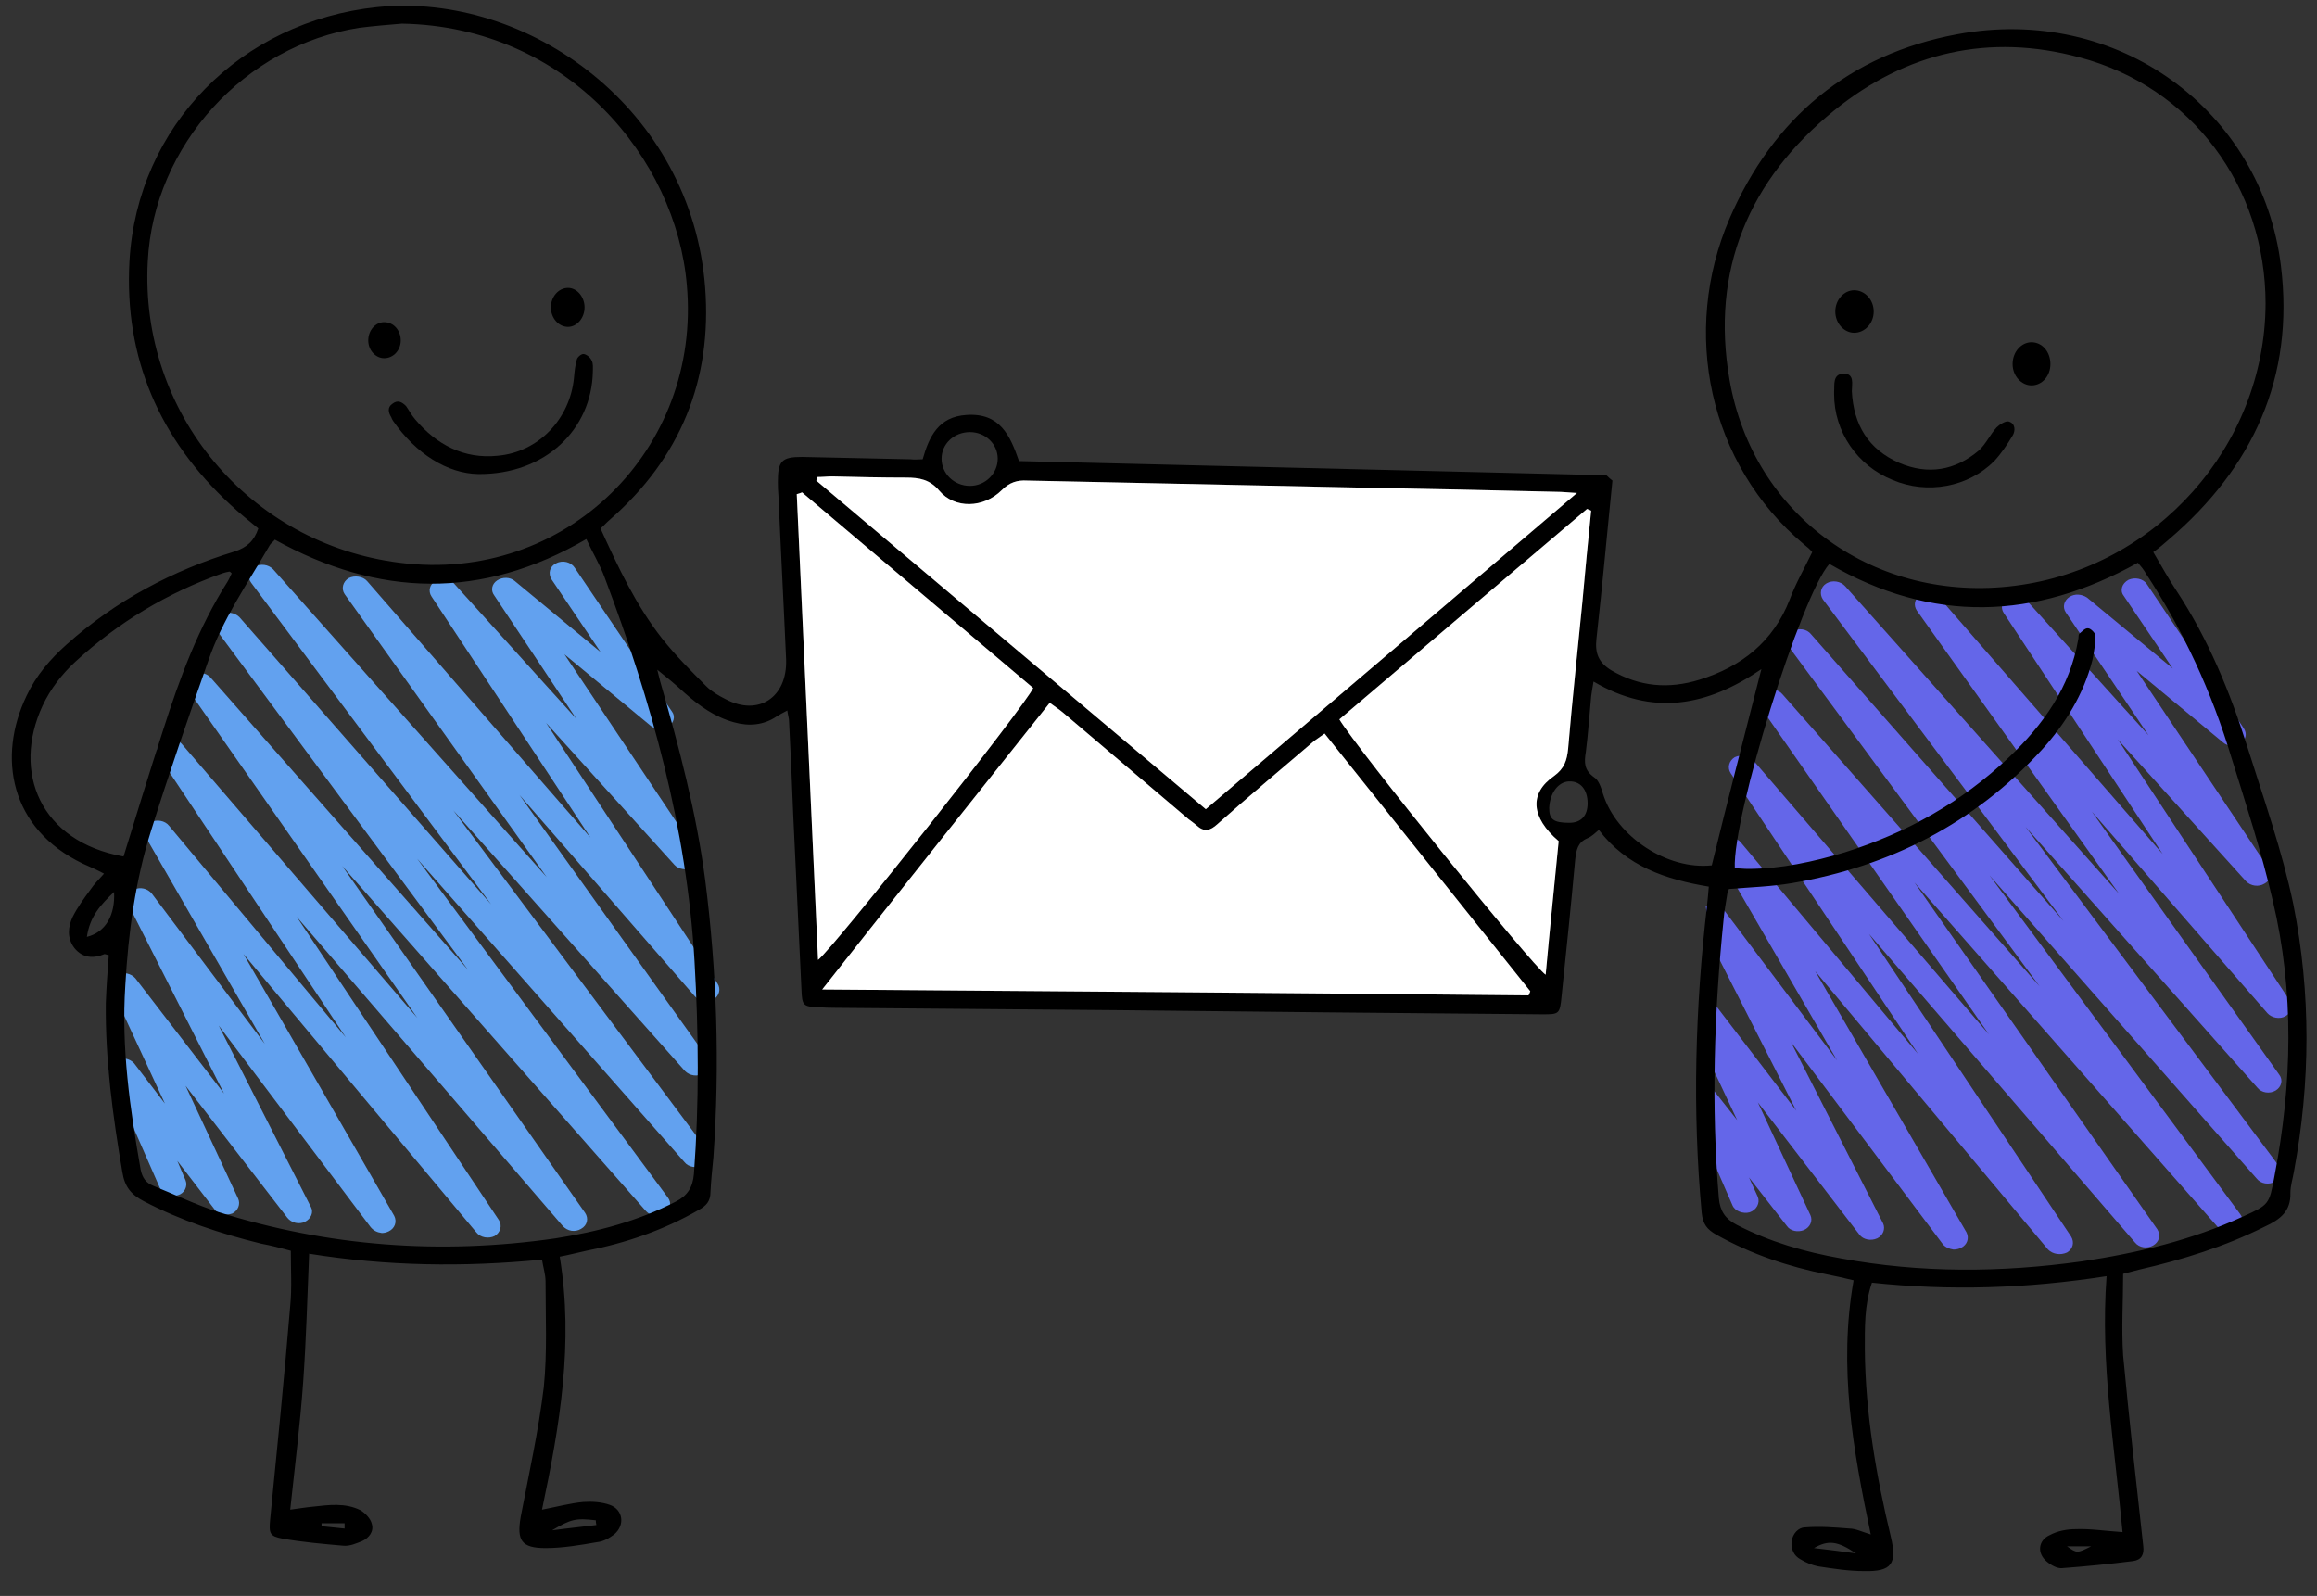
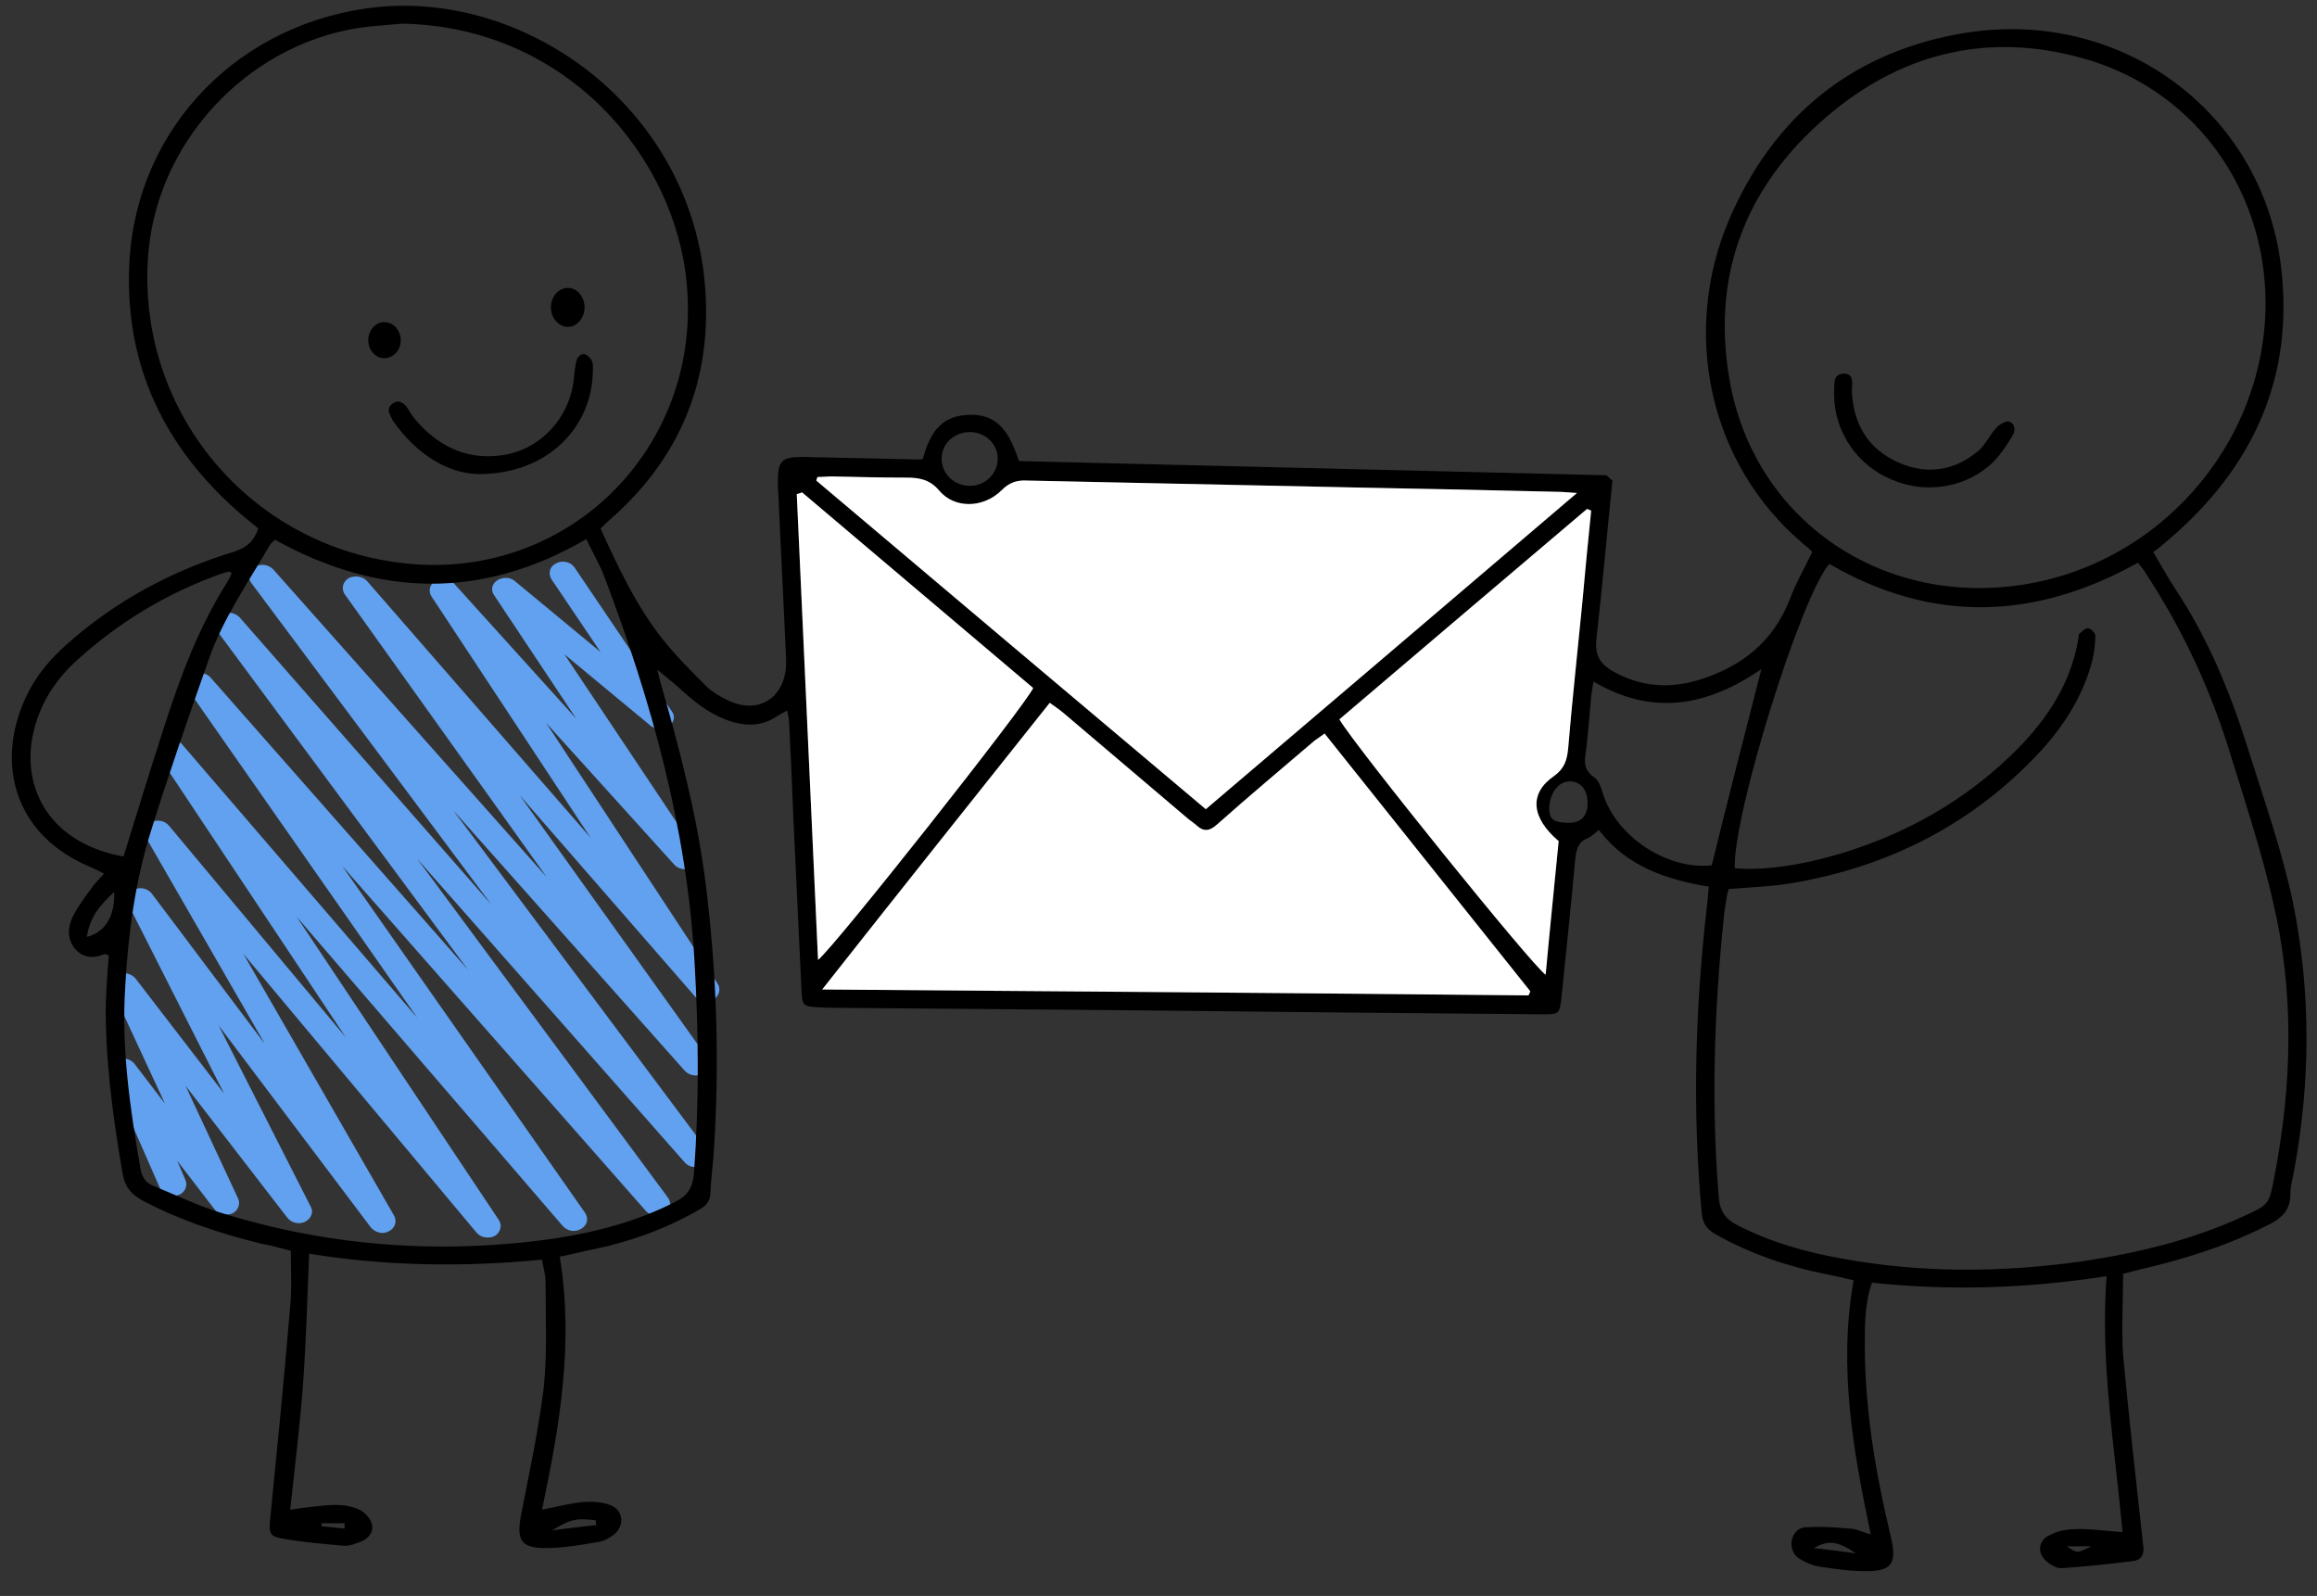
<svg xmlns="http://www.w3.org/2000/svg" version="1.2" viewBox="4 49 392 270" width="392" height="270">
  <rect x="4" y="49" width="392" height="270" fill="#333333" stroke="none" />
  <title>New Project</title>
  <style>
		.s1 {
			fill: #6466E9
		}

		.s0 {
			fill: #62A1EF
		}

		.s2 {
			fill: #000000
		}

		.s3 {
			fill: #ffffff
		}
	</style>
  <g id="&lt;Group&gt;">
    <g id="&lt;Group&gt;">
      <path id="&lt;Path&gt;" fill-rule="evenodd" class="s0" d="m68.6 257.6c-0.8-0.1-1.4-0.4-1.9-1l-25.7-34.1 15.6 30.7c0.5 0.9 0 2-1 2.5-1 0.5-2.3 0.2-3-0.7l-17.2-22.3 8.9 19.1c0.4 0.9 0 2-1 2.5-1.1 0.4-2.4 0.1-3-0.7l-6.3-8.2 1.4 3.3c0.4 1-0.2 2.2-1.3 2.5-1.2 0.4-2.5-0.1-3-1.1l-8.5-19.4c-0.4-0.9 0.1-2 1.1-2.4 1-0.5 2.3-0.2 3 0.6l5.2 6.8-9-19.4c-0.5-0.9 0-2 1-2.5 1-0.4 2.3-0.1 3 0.7l15 19.5-16.2-32c-0.5-0.9-0.1-2 1-2.5 1-0.5 2.3-0.2 3 0.7l19.1 25.4-20.1-34.9c-0.6-0.9-0.2-2 0.8-2.6 1-0.5 2.4-0.3 3.1 0.6l29.9 35.8-31.6-47.5c-0.6-0.9-0.3-2.1 0.7-2.7 1-0.5 2.3-0.3 3.1 0.5l39.9 46.4-38.7-55.4c-0.7-0.9-0.4-2 0.6-2.6 1-0.6 2.4-0.4 3.1 0.4l43.6 49.5-42.5-57.4c-0.6-0.9-0.4-2.1 0.6-2.7 1-0.6 2.4-0.4 3.2 0.4l42.6 48.6-40.6-54.4c-0.7-0.9-0.4-2.1 0.6-2.7 1-0.6 2.3-0.4 3.1 0.4l46.3 52.1-34.2-47.9c-0.6-0.9-0.3-2.1 0.7-2.7 1-0.5 2.4-0.3 3.1 0.5l37.8 43.4-26.9-40.8c-0.6-0.9-0.3-2.1 0.7-2.6 1-0.6 2.4-0.4 3.1 0.4l20.7 22.9-13.9-20.9c-0.6-0.8-0.4-1.9 0.5-2.5 0.9-0.6 2.2-0.6 3 0.1l14.5 12-8.3-12.3c-0.6-1-0.3-2.2 0.8-2.7 1.1-0.6 2.5-0.2 3.1 0.7l16.5 24.4c0.6 0.8 0.3 1.9-0.6 2.5-0.9 0.6-2.1 0.6-3-0.1l-14.6-12.1 22.3 33.4c0.6 0.9 0.3 2-0.6 2.6-1 0.6-2.4 0.4-3.1-0.4l-21.7-24 29 44.1c0.6 0.9 0.3 2.1-0.7 2.7-1 0.5-2.3 0.3-3.1-0.5l-29.7-34.1 31.8 44.5c0.6 0.9 0.3 2.1-0.7 2.6-1 0.6-2.3 0.4-3.1-0.4l-39.2-44.1 42.8 57.3c0.7 0.9 0.4 2-0.6 2.7-1 0.6-2.4 0.4-3.1-0.5l-45.2-51.3 42.4 57.3c0.7 0.9 0.4 2.1-0.6 2.7-1 0.6-2.4 0.4-3.1-0.4l-51.4-58.4 41.1 58.7c0.6 0.9 0.4 2.1-0.7 2.7-1 0.6-2.3 0.4-3.1-0.5l-45-52.3 34.2 51.3c0.6 0.9 0.3 2.1-0.7 2.7-1 0.5-2.4 0.3-3.1-0.6l-39.4-47.1 25.5 44.3c0.5 1 0.1 2.1-0.9 2.6q-0.6 0.3-1.2 0.3z" />
    </g>
    <g id="&lt;Group&gt;">
-       <path id="&lt;Path&gt;" fill-rule="evenodd" class="s1" d="m391.4 218.3l-29.1-44.2 21.7 24c0.8 0.8 2.1 1 3.1 0.4 1-0.5 1.3-1.7 0.7-2.6l-22.3-33.4 14.6 12.1c0.8 0.7 2.1 0.8 3 0.1 0.9-0.6 1.1-1.6 0.5-2.5l-16.4-24.4c-0.6-0.9-2-1.2-3.1-0.7-1.1 0.6-1.5 1.8-0.8 2.7l8.3 12.3-14.5-12c-0.9-0.6-2.1-0.7-3-0.1-0.9 0.6-1.2 1.7-0.6 2.6l14 20.8-20.7-22.9c-0.8-0.8-2.1-1-3.1-0.4-1 0.5-1.3 1.7-0.7 2.6l26.9 40.8-37.8-43.4c-0.8-0.8-2.1-1-3.2-0.4-1 0.6-1.2 1.7-0.6 2.6l34.2 47.9-46.3-52c-0.8-0.9-2.2-1.1-3.2-0.5-1 0.6-1.2 1.8-0.6 2.7l40.7 54.4-42.7-48.5c-0.7-0.9-2.1-1.1-3.1-0.5-1 0.6-1.3 1.8-0.6 2.7l42.4 57.4-43.5-49.4c-0.7-0.9-2.1-1.1-3.1-0.5-1 0.6-1.3 1.7-0.6 2.7l38.6 55.3-39.9-46.4c-0.7-0.8-2-1-3.1-0.5-1 0.6-1.3 1.8-0.7 2.7l31.7 47.5-30-35.8c-0.7-0.8-2-1.1-3-0.6-1 0.6-1.4 1.7-0.9 2.6l20.2 34.9-19.1-25.4c-0.7-0.9-2-1.2-3.1-0.7q0 0 0 0.1 0.4 2.1 0.1 4.6l15.2 29.9-15-19.6c-0.3-0.4-0.8-0.6-1.3-0.7-0.1 2.7-0.1 5.5-0.1 8.3l6.4 13.6-5.3-6.7c-0.2-0.3-0.5-0.5-0.9-0.7 0.2 3 0.3 5.9 0.3 8.8q0 0.7 0 1.3l5.1 11.7c0.4 1 1.8 1.5 2.9 1.2 1.2-0.4 1.8-1.6 1.4-2.6l-1.5-3.3 6.4 8.2c0.6 0.9 1.9 1.1 2.9 0.7 1.1-0.5 1.5-1.6 1.1-2.5l-8.9-19.1 17.2 22.4c0.6 0.8 1.9 1.1 3 0.6 1-0.5 1.4-1.6 1-2.5l-15.6-30.7 25.7 34.2c0.4 0.5 1.1 0.8 1.8 0.9q0.7 0 1.3-0.3c1-0.5 1.4-1.6 0.9-2.6l-25.6-44.2 39.4 47.1c0.8 0.8 2.1 1 3.2 0.5 1-0.6 1.3-1.7 0.7-2.7l-34.2-51.2 45 52.2c0.7 0.9 2.1 1.1 3.1 0.5 1-0.6 1.3-1.7 0.7-2.7l-41.1-58.7 51.4 58.4c0.7 0.8 2.1 1 3.1 0.4 1-0.6 1.3-1.8 0.6-2.7l-42.4-57.3 45.2 51.3c0.7 0.9 2.1 1.1 3.1 0.5 1-0.6 1.3-1.8 0.6-2.7l-42.8-57.3 39.2 44.1c0.7 0.9 2.1 1.1 3.1 0.5 1-0.6 1.3-1.8 0.6-2.7l-31.7-44.5 29.7 34.1c0.7 0.8 2.1 1.1 3.1 0.5 1-0.6 1.3-1.7 0.7-2.6z" />
-     </g>
+       </g>
    <path id="&lt;Compound Path&gt;" fill-rule="evenodd" class="s2" d="m276.8 130.3c-0.9 8.8-1.7 17.8-2.7 26.7-0.3 2.6 0.4 4.1 2.5 5.4 4.8 2.8 9.7 3.2 14.9 1.6 7.1-2.2 12.5-6.4 15.3-13.6 1-2.7 2.5-5.3 3.8-8-0.4-0.5-0.9-0.9-1.4-1.3-16.2-13.6-20.8-36-12.6-55.1 7.4-17.1 20.3-27.8 38.5-31.2 27.2-5.1 51.6 12.9 54.8 39.2 2.3 18.8-4.7 34.1-19 46.3-0.8 0.7-1.6 1.4-2.6 2.1 1.3 2.2 2.5 4.4 3.9 6.5 5.4 8.2 9.1 17.2 12 26.4 2.8 8.9 5.9 17.6 7.8 26.7 3 15.1 2.9 30.1 0.1 45.2-0.2 1.2-0.6 2.4-0.6 3.6 0.1 3.1-1.7 4.5-4.3 5.7-6.8 3.4-13.9 5.6-21.3 7.3-0.8 0.2-1.6 0.4-2.7 0.7 0 4.7-0.3 9.2 0 13.8 1 10.7 2.2 21.4 3.4 32.2 0.2 1.5-0.3 2.4-1.7 2.6-4 0.5-8 0.9-12 1.2-0.8 0.1-1.9-0.5-2.6-1.1-1.7-1.4-1.5-3.6 0.5-4.5 1.3-0.7 2.9-1 4.4-1 2.4-0.1 4.9 0.3 7.9 0.5-1.3-14.3-3.8-28.5-2.7-43.3-13.5 2.1-26.5 2.5-39.7 1.1-1.3 3.8-1.2 7.6-1.2 11.4 0.1 10.7 1.9 21.2 4.4 31.6 1.1 4.6 0.1 5.9-4.5 5.8-2.6 0-5.2-0.4-7.8-0.8-1-0.2-2-0.6-3-1.2-1.1-0.6-1.6-1.7-1.5-3 0.2-1.4 1.2-2.4 2.3-2.4 2.5-0.2 5 0 7.5 0.2 1 0 2 0.5 3.6 1-3-14.3-5.5-28.3-2.9-43-1.6-0.4-3-0.7-4.5-1-6.5-1.3-12.8-3.4-18.7-6.7-1.6-0.9-2.3-1.8-2.5-3.7-1.6-17.4-1.1-34.7 0.9-52 0.1-0.9 0.2-1.9 0.3-3.2-7.2-1.2-13.9-3.4-18.6-9.6-0.7 0.6-1.2 1.1-1.9 1.4-1.7 0.7-1.9 2-2.1 3.6-0.7 7.7-1.5 15.4-2.3 23.1-0.3 3.1-0.4 3.1-3.3 3.1q-35.7-0.3-71.4-0.7-24.1-0.2-48.1-0.4-1.5 0-3-0.1c-2.5-0.1-2.7-0.3-2.8-2.9q-0.7-14.9-1.4-29.7-0.3-7.9-0.7-15.7c0-0.6-0.2-1.1-0.3-1.9-0.8 0.4-1.3 0.7-1.8 1-2.2 1.5-4.7 1.7-7.2 1-3.3-0.9-5.9-2.8-8.4-5-1.5-1.4-3.1-2.7-4.6-3.9 0.1 0.4 0.3 1.2 0.5 2 3.2 11.1 6.1 22.1 7.6 33.5 2 15.6 2.5 31.3 1.4 47-0.2 2-0.4 3.9-0.5 5.9 0 1.5-0.7 2.3-2 3-5.9 3.4-12.3 5.6-19 6.9-1.4 0.3-2.9 0.7-4.5 1 2.4 14.6 0 28.6-3 42.8 2.6-0.5 4.8-1.1 7-1.3 1.5-0.1 3.1 0 4.5 0.5 2.2 0.8 2.6 3.4 0.7 5-0.8 0.6-1.8 1.2-2.9 1.3-2.9 0.5-5.8 1-8.7 1-4.1 0-4.9-1.3-4.2-5.3 1.4-7.3 3-14.5 3.9-21.9 0.6-5.9 0.3-11.9 0.3-17.9 0-1.2-0.4-2.4-0.6-3.7-13.3 1.3-26.3 1.1-39.4-1-0.3 7.3-0.5 14.5-1 21.6-0.5 7.1-1.4 14.2-2.2 21.7 1.5-0.2 2.7-0.4 3.8-0.5 2.7-0.3 5.5-0.7 8.1 0.6 0.8 0.5 1.7 1.4 1.9 2.3 0.4 1.3-0.5 2.4-1.6 2.9-1 0.4-2.1 0.9-3.2 0.8-3.4-0.3-6.9-0.6-10.3-1.2-2.2-0.4-2.3-0.9-2.1-3.2 1.2-12.1 2.4-24.1 3.4-36.2 0.3-3 0.1-6 0.1-9.3-1.8-0.5-3.4-0.9-5-1.2-6.9-1.7-13.6-3.9-19.9-7.2-2.1-1.1-3.2-2.4-3.6-4.9-1.6-9.4-2.9-18.9-2.8-28.6 0.1-2.7 0.3-5.4 0.5-8.1-0.4-0.1-0.6-0.2-0.7-0.2-1.9 0.8-3.7 0.7-5.1-1-1.3-1.7-1.1-3.6-0.3-5.3 0.8-1.6 1.9-3.1 3-4.6 0.6-0.9 1.4-1.7 2.3-2.7-1.3-0.7-2.5-1.2-3.6-1.7-12.3-5.9-14.5-18-9.5-28.4 1.6-3.4 4-6.2 6.8-8.7 8.3-7.4 17.9-12.5 28.4-15.7 2.1-0.7 3.3-1.8 4-3.9-1.6-1.3-3.2-2.6-4.7-4-12-11.1-18-24.8-17.1-41.2 1.3-22.9 18.9-40.6 41.9-43 25.7-2.6 53.2 17.3 55.5 47.4 1.2 15.7-4.2 28.9-16.1 39.3-0.6 0.5-1.1 1.1-1.6 1.5 3 6.6 6 13 10.4 18.6 2.3 2.9 4.9 5.5 7.5 8.1 0.9 0.9 2.1 1.6 3.3 2.2 5.5 2.9 10.4-0.3 10.2-6.7-0.4-9.2-0.9-18.5-1.3-27.7q-0.1-1.2-0.1-2.3c0-3.6 0.6-4.3 4.1-4.3q9.2 0.2 18.4 0.4c0.6 0.1 1.2 0 2 0 1.1-3.9 2.7-7.2 7.4-7.5 5.7-0.4 7.4 3.5 8.9 7.8 33.2 0.8 66.3 1.6 99.3 2.4 0.2 0 0.3 0.3 1.1 0.9zm-173.6 9.9c-17.7 10.3-35.2 9.8-52.7 0.1-0.3 0.4-0.7 0.6-0.9 1-3.7 6.4-8 12.5-10.4 19.6-3.3 9.4-6.6 18.9-9.6 28.5-2.7 8.5-3.9 17.4-4.4 26.3-0.7 10.6 0.8 20.9 2.6 31.2 0.3 1.4 0.9 2.2 2.1 2.7 3.7 1.5 7.2 3.2 10.9 4.4 18.7 5.9 37.8 7.3 57.2 4.5 7-1.1 13.9-2.9 20.3-6.2 2-1 2.9-2.4 3.1-4.7 0.9-12 0.8-24 0.1-36-1.3-22.5-7.3-44-15.2-64.9-0.8-2.2-2-4.1-3.1-6.5zm210.3 4.2c-4.8 5.4-16.4 42.7-16 51.5 0.7 0 1.5 0.1 2.2 0.1 5.6 0 11.1-1.2 16.4-2.8 10.5-3.3 19.8-8.5 27.8-16.1 5.8-5.5 10.3-11.8 11.7-19.9 0.1-0.4 0-0.8 0.2-1 0.5-0.4 1-1 1.5-0.9 0.4 0 1.2 0.8 1.2 1.2 0 1.4-0.2 2.8-0.5 4.2-1.5 5.8-4.6 10.8-8.6 15.2-11.4 12.4-25.7 19.7-42.2 22.5-3.5 0.6-7.1 0.7-10.7 1-0.1 0.4-0.3 0.7-0.3 1-0.2 1.4-0.5 2.8-0.6 4.2-1.6 15.7-2.1 31.4-0.8 47.1 0.2 2.2 1.1 3.5 3 4.5 5.6 2.9 11.5 4.6 17.7 5.7 13.5 2.5 27.1 2.4 40.7 0.5 9.4-1.4 18.6-3.6 27.3-7.6 4.4-2 4.4-2 5.3-6.8 3-15.6 3.4-31.2-0.3-46.7-1.9-8.2-4.5-16.2-7-24.2-3.3-11-8.1-21.4-14.4-31-0.4-0.7-0.8-1.2-1.4-1.9-17.4 9.7-34.8 10.3-52.2 0.2zm-241.5-91.4c-2.4 0.2-4.8 0.4-7.2 0.7-19.4 3-34.8 19.9-35.8 39.5-1.4 25.6 17.1 47.8 42.6 51 28.1 3.6 51.1-19.2 48.6-47-1.8-21.3-20.1-43.7-48.2-44.2zm315.3 47.4c0-19.8-12.5-36.7-31.5-41.7-15.2-4.1-29.3-0.9-41.5 9-14.4 11.7-20.9 27-17.7 45.5 4 23.2 24.8 37.9 48.3 34.9 23.9-3 42.3-23.7 42.4-47.7zm-245 29.3q-0.1 0.3-0.2 0.6c21.9 18.5 43.8 37 65.9 55.6 20.9-17.8 41.6-35.4 62.8-53.5-1.7-0.1-2.5-0.2-3.4-0.2q-16.3-0.4-32.7-0.7-28.5-0.6-56.9-1.2c-1.7-0.1-3 0.3-4.3 1.6-3.1 3.1-8 3.2-10.6 0.1-1.6-1.9-3.4-2.2-5.6-2.2-4.2 0-8.3-0.1-12.5-0.2-0.8 0-1.6 0.1-2.5 0.1zm120.3 87.7q0.2-0.4 0.3-0.7-17.4-21.8-34.8-43.6c-0.8 0.6-1.3 0.9-1.7 1.2-5.5 4.7-11 9.3-16.4 14.1-1.3 1.2-2.3 1.4-3.6 0.2q-0.6-0.5-1.3-1-10.6-9-21.2-18c-0.7-0.6-1.5-1.1-2.3-1.7-12.8 16.1-25.5 32-38.5 48.5 40.2 0.3 79.8 0.6 119.5 1zm-122.9-85.1q-0.5 0.2-0.9 0.3c1.2 26.2 2.4 52.3 3.6 78.8 2.8-2.2 35.1-43.1 36.4-46q-19.5-16.5-39.1-33.1zm133.5 3.1q-0.4-0.2-0.7-0.3-21 17.8-41.9 35.6c2.7 4.6 32.8 41.9 34.9 43.2 0.7-7.7 1.5-15.3 2.2-22.6-4.7-4-5-8.1-0.8-11 1.8-1.3 2.2-2.7 2.4-4.6 0.7-8.3 1.6-16.5 2.4-24.7q0.7-7.8 1.5-15.6zm-230 10.6c-0.2-0.2-0.3-0.3-0.4-0.3q-0.6 0.1-1.2 0.3c-9.3 3.3-17.6 8.3-24.8 14.9-2.3 2.1-4.3 4.7-5.6 7.5-5.2 11.2-0.4 23 13.7 25.5 2.2-7.1 4.4-14.3 6.7-21.4 2.8-8.8 6-17.4 10.9-25.1 0.3-0.5 0.5-1 0.7-1.4zm230.4 18.3c-0.2 1.1-0.3 1.8-0.4 2.5-0.3 3.1-0.5 6.3-0.9 9.4-0.3 1.8-0.3 3.1 1.4 4.3 0.8 0.5 1.2 1.8 1.5 2.8 2.3 7.3 10.9 12.9 18.4 12.1 2.7-11 5.5-21.9 8.4-33.2-9.2 6.3-18.4 8-28.4 2.1zm-105.5-33.1c-2.7 0-4.8-2.1-4.8-4.6 0-2.5 2.1-4.5 4.8-4.5 2.6 0 4.7 2 4.7 4.5 0 2.5-2.1 4.6-4.7 4.6zm104.5 53.7c0-2.3-1.2-3.8-3.2-3.7-1.8 0.1-3.2 2-3.3 4.5 0 1.9 0.7 2.5 3.4 2.5 2 0 3.1-1.2 3.1-3.3zm-253.9 22.6c3.2-0.8 4.8-3.7 4.6-7.6-2.2 2.1-4.1 4.1-4.6 7.6zm86.2 99.5q-0.1-0.4-0.1-0.8c-3.4-0.4-4.2-0.2-7.4 1.7 3-0.4 5.2-0.6 7.5-0.9zm213.1 4.8c-3.1-2.1-4.7-2.3-7.1-0.9 2.7 0.3 4.9 0.6 7.1 0.9zm35.7-1.2c1.7 1.2 1.7 1.2 4.1 0-1.4 0-2.6 0-4.1 0zm-291.4-3q0-0.4 0-0.9-1.9 0-3.9 0 0 0.2 0 0.5 1.9 0.2 3.9 0.4z" />
    <path id="&lt;Path&gt;" fill-rule="evenodd" class="s3" d="m142.3 129.7c0.9 0 1.7-0.1 2.5-0.1 4.2 0.1 8.3 0.2 12.5 0.2 2.2 0 4 0.3 5.6 2.2 2.6 3.1 7.5 3 10.6-0.1 1.3-1.3 2.6-1.7 4.3-1.6q28.4 0.6 56.9 1.2 16.4 0.3 32.7 0.7c0.9 0 1.7 0.1 3.4 0.2-21.2 18.1-41.9 35.7-62.8 53.5-22.1-18.6-44-37.1-65.9-55.6q0.1-0.3 0.2-0.6z" />
    <path id="&lt;Path&gt;" fill-rule="evenodd" class="s3" d="m262.6 217.4c-39.7-0.4-79.3-0.7-119.5-1 13-16.5 25.7-32.4 38.5-48.5 0.8 0.6 1.6 1.1 2.3 1.7q10.6 9 21.2 18 0.7 0.5 1.3 1c1.3 1.2 2.3 1 3.6-0.2 5.4-4.8 10.9-9.4 16.4-14.1 0.4-0.3 0.9-0.6 1.7-1.2q17.4 21.8 34.8 43.6-0.1 0.3-0.3 0.7z" />
    <path id="&lt;Path&gt;" fill-rule="evenodd" class="s3" d="m139.7 132.3q19.6 16.6 39.1 33.1c-1.3 2.9-33.6 43.8-36.4 46-1.2-26.5-2.4-52.6-3.6-78.8q0.4-0.1 0.9-0.3z" />
    <path id="&lt;Path&gt;" fill-rule="evenodd" class="s3" d="m273.2 135.4q-0.8 7.8-1.5 15.6c-0.8 8.2-1.7 16.4-2.4 24.7-0.2 1.9-0.6 3.3-2.4 4.6-4.2 2.9-3.9 7 0.8 11-0.7 7.3-1.5 14.9-2.2 22.6-2.1-1.3-32.2-38.6-34.9-43.2q20.9-17.8 41.9-35.6 0.3 0.1 0.7 0.3z" />
    <path id="&lt;Path&gt;" fill-rule="evenodd" class="s2" d="m84.9 129.2c-5.2-0.1-10.5-3.4-14.4-9q-0.2-0.3-0.3-0.6c-0.5-0.8-0.7-1.7 0.2-2.3 0.9-0.7 1.6-0.3 2.3 0.4 0.5 0.7 0.9 1.5 1.5 2.2 3.6 4.3 8.3 6.8 14 6.2 6.9-0.6 12.2-6.2 12.9-13.1 0.1-1.1 0.2-2.2 0.5-3.2 0.1-0.4 0.8-1 1.2-0.9 0.5 0.1 1.1 0.6 1.3 1.1 0.3 0.5 0.2 1.3 0.2 1.9-0.2 9.7-8 17.4-19.4 17.3z" />
    <path id="&lt;Path&gt;" fill-rule="evenodd" class="s2" d="m100.1 104.3c-1.6 0-2.9-1.5-2.9-3.3 0-1.8 1.3-3.3 2.9-3.3 1.5 0 2.8 1.5 2.8 3.3 0 1.8-1.3 3.3-2.8 3.3z" />
    <path id="&lt;Path&gt;" fill-rule="evenodd" class="s2" d="m69 109.6c-1.5 0-2.7-1.4-2.7-3 0-1.7 1.2-3.1 2.7-3.1 1.6 0 2.8 1.4 2.8 3.1 0 1.6-1.2 3-2.8 3z" />
    <path id="&lt;Path&gt;" fill-rule="evenodd" class="s2" d="m314.3 115.7q0-0.2 0-0.4c0.1-1.2-0.3-3 1.6-3.1 1.9 0 1.4 1.8 1.4 3 0.3 5.7 2.8 9.8 8 12.1 4.9 2.1 9.5 1.3 13.5-2.1 1.2-1.1 1.9-2.7 3-3.9 0.5-0.5 1.5-1.1 2-1 1.2 0.3 1.2 1.6 0.7 2.4-0.9 1.5-1.9 3-3.1 4.3-4.4 4.4-11.3 5.7-17.2 3.2-6-2.4-9.9-8.2-9.9-14.5z" />
-     <path id="&lt;Path&gt;" fill-rule="evenodd" class="s2" d="m317.7 105.3c-1.7 0-3.2-1.6-3.2-3.6 0-2 1.5-3.6 3.2-3.6 1.8 0 3.3 1.6 3.3 3.6 0 2-1.5 3.6-3.3 3.6z" />
-     <path id="&lt;Path&gt;" fill-rule="evenodd" class="s2" d="m347.7 114.2c-1.7 0-3.2-1.6-3.2-3.6 0-2.1 1.5-3.7 3.2-3.7 1.8 0 3.2 1.6 3.2 3.7 0 2-1.4 3.6-3.2 3.6z" />
  </g>
  <g id="Layer 1">
	</g>
</svg>